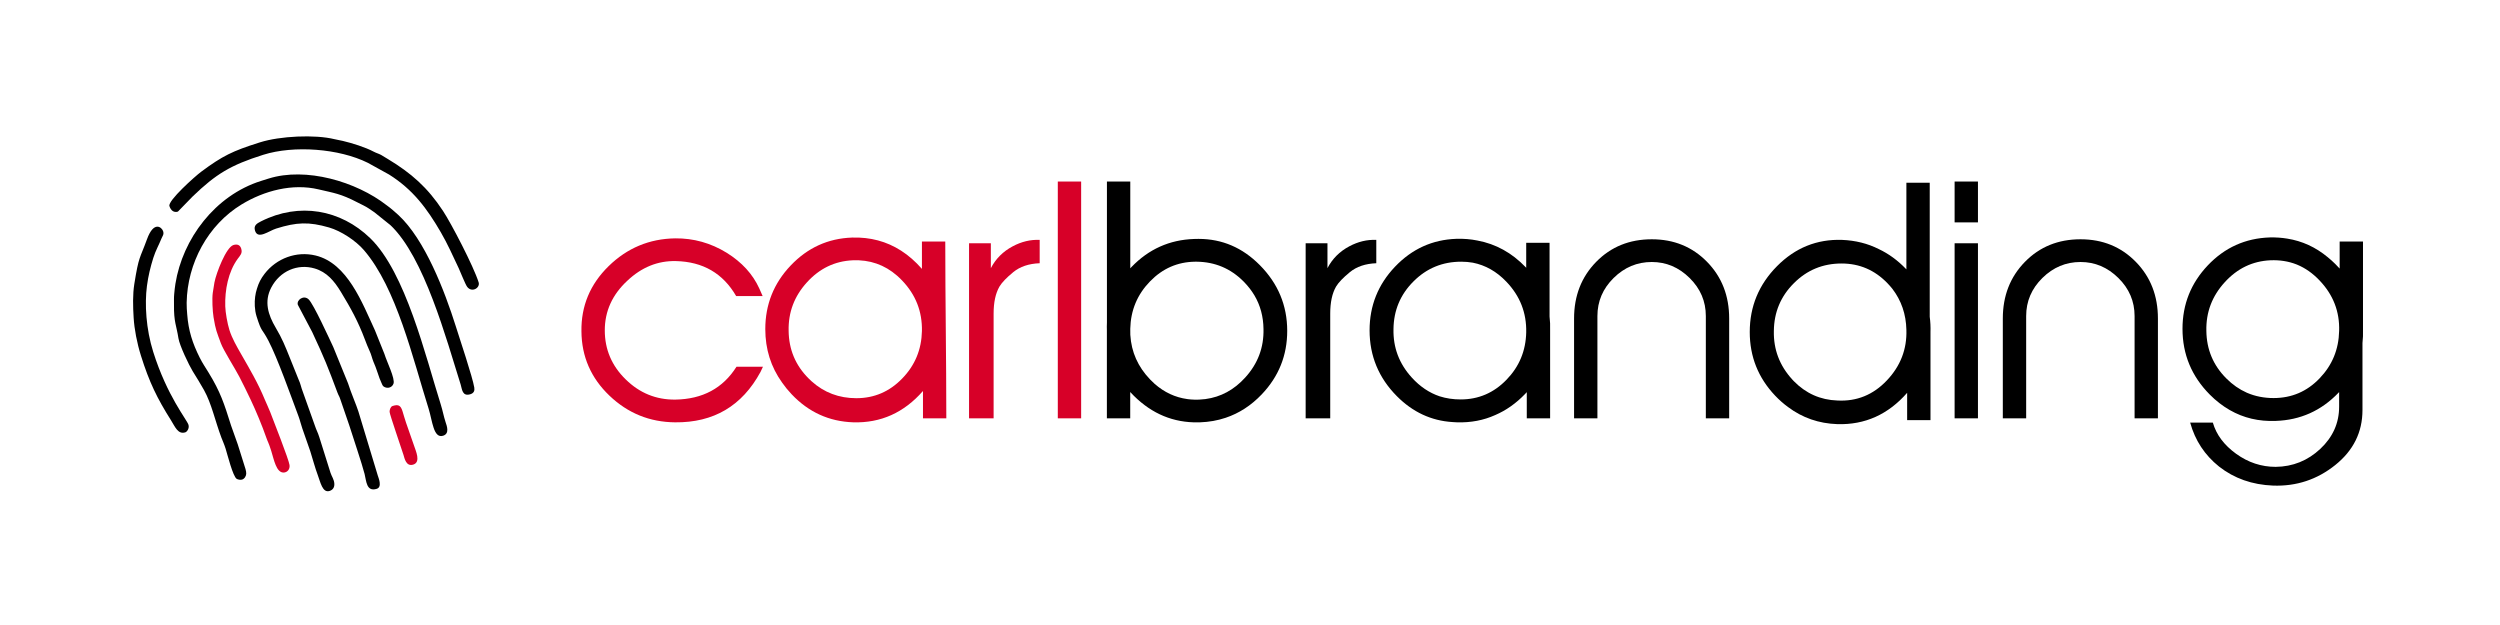
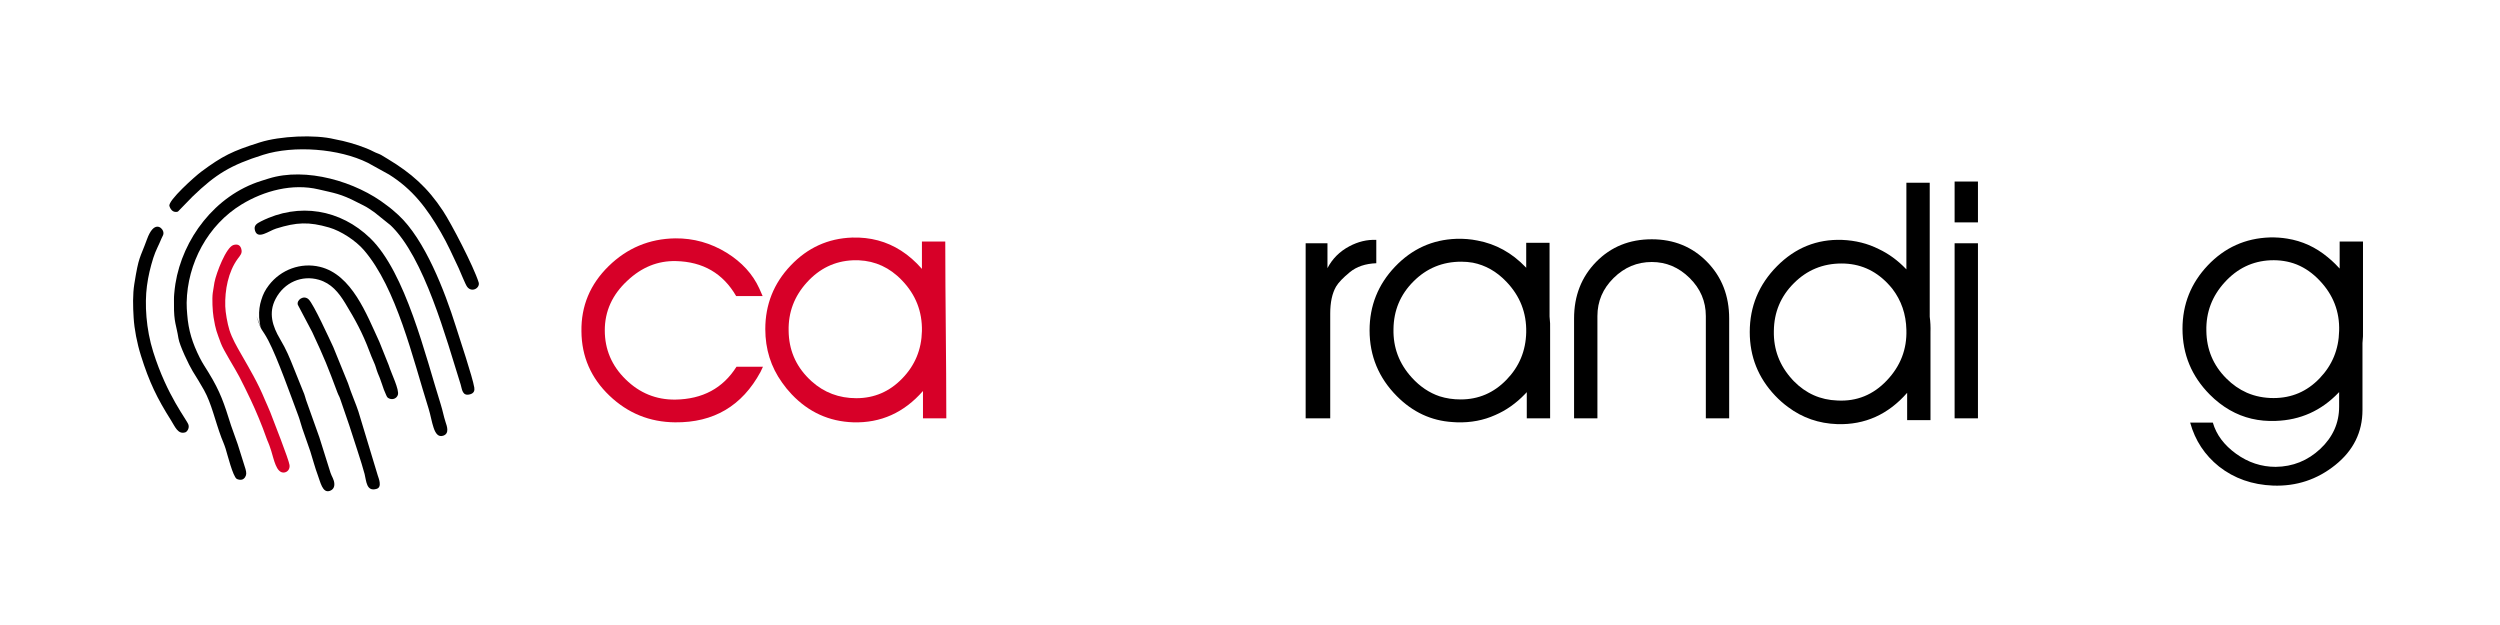
<svg xmlns="http://www.w3.org/2000/svg" xml:space="preserve" width="62.726mm" height="15.677mm" version="1.1" style="shape-rendering:geometricPrecision; text-rendering:geometricPrecision; image-rendering:optimizeQuality; fill-rule:evenodd; clip-rule:evenodd" viewBox="0 0 6272.56 1567.74">
  <defs>
    <style type="text/css">
   
    .fil3 {fill:black}
    .fil2 {fill:#D70028}
    .fil1 {fill:black;fill-rule:nonzero}
    .fil0 {fill:#D70028;fill-rule:nonzero}
   
  </style>
  </defs>
  <g id="Layer_x0020_1">
-     <polygon class="fil0" points="2712.6,1049.64 2654.03,1049.64 2654.03,455.49 2712.6,455.49 " />
-     <path class="fil0" d="M2608.55 660.47c-27.22,1.04 -49.31,8.48 -66.26,22.35 -16.96,13.88 -28.52,25.96 -34.68,36.23 -9.76,16.95 -14.64,39.54 -14.64,67.81l0 262.78 -61.65 0 0 -439.25 54.72 0 0 62.42c12.33,-23.64 30.56,-41.88 54.71,-54.71 22.08,-11.83 44.7,-17.22 67.8,-16.19l0 58.56z" />
    <path class="fil0" d="M1914.24 920.18l-6.17 13.1c-46.23,85.28 -117.64,127.4 -214.23,126.38 -63.7,-0.52 -118.67,-22.87 -164.9,-67.05 -46.24,-44.18 -69.62,-97.87 -70.14,-161.05 -1.02,-63.71 21.72,-118.29 68.21,-163.76 46.48,-45.46 102.11,-68.72 166.83,-69.74 46.25,-0.52 89.39,11.56 129.47,36.21 38.02,23.64 65.24,53.43 81.68,89.4l8.48 19.27 -66.4 0c-33.01,-57.03 -83.36,-86.32 -151.3,-87.86 -45.34,-1.02 -86.04,15.41 -122.01,49.46 -37.63,34.92 -56.38,76.4 -56.38,124.32 0,47.9 17.47,89 52.52,123.17 34.94,34.28 76.42,51.12 124.33,50.6 68.46,-1.02 119.58,-28.52 153.61,-82.45l66.4 0z" />
-     <path class="fil1" d="M5414.36 1049.64l-58.56 0 0 -256.62c0,-36.99 -13.62,-68.84 -40.73,-95.55 -27.09,-26.72 -58.68,-40.08 -94.9,-40.08 -36.74,0 -68.58,13.36 -95.69,40.08 -27.09,26.71 -40.71,58.56 -40.71,95.55l0 256.62 -58.58 0 0 -250.45c0,-57.03 18.51,-104.42 55.49,-142.18 37,-37.77 83.49,-56.64 139.49,-56.64 55.48,0 101.72,18.87 138.71,56.64 36.98,37.76 55.48,85.15 55.48,142.18l0 250.45z" />
    <polygon class="fil1" points="4962.78,1049.64 4904.22,1049.64 4904.22,610.39 4962.78,610.39 " />
    <polygon class="fil1" points="4962.78,557.98 4904.22,557.98 4904.22,455.49 4962.78,455.49 " />
    <path class="fil1" d="M4338.58 1049.64l-58.56 0 0 -256.62c0,-36.99 -13.62,-68.84 -40.73,-95.55 -27.09,-26.72 -58.68,-40.08 -94.9,-40.08 -36.74,0 -68.59,13.36 -95.69,40.08 -27.1,26.71 -40.71,58.56 -40.71,95.55l0 256.62 -58.57 0 0 -250.45c0,-57.03 18.49,-104.42 55.49,-142.18 36.99,-37.77 83.49,-56.64 139.48,-56.64 55.48,0 101.72,18.87 138.7,56.64 37,37.76 55.49,85.15 55.49,142.18l0 250.45z" />
    <path class="fil1" d="M3453.15 660.47c-27.22,1.04 -49.32,8.48 -66.27,22.35 -16.96,13.88 -28.52,25.96 -34.68,36.23 -9.76,16.95 -14.63,39.54 -14.63,67.81l0 262.78 -61.66 0 0 -439.25 54.72 0 0 62.42c12.33,-23.64 30.56,-41.88 54.71,-54.71 22.09,-11.83 44.7,-17.22 67.81,-16.19l0 58.56z" />
    <path class="fil1" d="M4782.03 674.65c-20.57,-21.43 -43.26,-37.99 -68.06,-49.67 -27.81,-14.03 -58.59,-21.74 -92.31,-23.07 -63.07,-2.06 -117.4,19.91 -162.99,65.89 -45.59,45.97 -68.46,101.08 -68.46,165.3 0,61.64 21.19,114.81 63.58,159.51 10.27,10.84 21.1,20.4 32.49,28.7 35.94,27 77.18,41.3 123.78,42.9 69.1,2.04 127.41,-24.15 175.07,-78.6l0 68.58 58.56 0 0 -217.32 0 -3.08c0.45,-13.37 -0.19,-26.35 -1.9,-38.92l0 -336.3 -58.56 0 0 217.34 -1.2 -1.26zm-46.36 35.97c4.36,4.47 8.43,9.08 12.2,13.81 22.74,29.63 34.5,64.02 35.36,103.27 1.54,48.43 -14.78,90.8 -49.06,126.89 -34.16,36.09 -75.52,52.93 -123.95,50.35 -42.7,-1.45 -79.24,-17.71 -109.52,-48.67 -1.37,-1.41 -2.71,-2.85 -4.04,-4.32 -31.73,-34.8 -47.01,-75.27 -45.98,-121.63 0.51,-46.88 17.2,-86.82 50.22,-119.7 32.87,-33 72.82,-49.46 119.7,-49.46 44.82,0 83.22,16.46 115.07,49.46z" />
    <path class="fil1" d="M3826.26 988.74c-22.4,23.34 -47.3,40.89 -74.69,52.66 -29.25,13.2 -61.21,19.28 -95.87,18.26 -3.92,-0.13 -7.79,-0.36 -11.63,-0.68 -53.14,-3.37 -99.53,-24.99 -139.17,-64.84 -45.72,-45.98 -68.58,-101.08 -68.58,-165.31 0,-61.64 21.2,-114.81 63.71,-159.51 42.5,-44.7 93.89,-68.06 154.24,-70.12 18.23,-0.54 35.72,0.88 52.45,4.28l0.16 0.03 0.17 0.04c46.07,8.59 86.27,30.79 120.62,66.56l1.66 1.76 0 -62.65 58.57 0 0 184.89c1.35,11.4 1.83,23.11 1.41,35.14l0 3.08 0 217.31 -58.56 0 0 -65.71c-1.47,1.61 -2.96,3.22 -4.49,4.81zm-46.37 -35.96c31.98,-32.88 48.42,-72.56 49.44,-118.92 1.04,-48.94 -15.53,-91.33 -49.83,-127.04 -24.4,-25.59 -52.47,-41.48 -84.18,-47.73 -9.37,-1.65 -19.07,-2.47 -29.1,-2.47 -46.87,0 -86.81,16.45 -119.7,49.45 -33.01,32.88 -49.7,72.83 -50.22,119.71 -1.02,46.36 14.26,86.82 45.98,121.62 20.47,22.54 43.72,38.18 69.74,46.96 16.49,5.25 34.08,7.87 52.79,7.87 44.82,0 83.22,-16.44 115.08,-49.45z" />
    <path class="fil1" d="M5867.26 985.61c-43.16,44.95 -95.56,68.44 -157.21,70.5 -42.45,1.72 -80.91,-7.36 -115.38,-27.2l-0.08 -0.05 -0.77 -0.44 -0.2 -0.13c-17.38,-10.02 -33.77,-22.76 -49.16,-38.25 -45.59,-45.97 -68.44,-100.94 -68.44,-165.03 0,-61.53 21.18,-114.57 63.57,-159.27 42.39,-44.57 94.14,-67.95 155.27,-69.99 15.05,-0.37 29.64,0.61 43.74,2.93 37.57,5.94 71.47,21.46 101.75,46.59 6.5,5.29 12.85,10.99 19.04,17.13 3.81,3.76 7.46,7.59 10.95,11.48l0 -67.81 58.56 0 0 217.32 0 3.08c0.4,11.72 -0.04,23.13 -1.31,34.27l0 168.09c0,55.48 -22.73,101.47 -68.2,137.93 -45.47,36.49 -97.48,53.7 -156.04,51.64 -52.41,-2.06 -97.62,-17.98 -135.63,-47.78 -35.97,-28.77 -60.1,-65.5 -72.44,-110.2l56.89 0c8.73,30.32 28.26,56.39 58.44,78.23 30.31,21.83 63.32,32.74 99.28,32.74 43.02,-0.51 80.27,-15.54 111.87,-45.08 31.47,-29.54 47.27,-64.86 47.27,-105.96l0 -36.62 -1.77 1.88zm-105.32 -322.21c-20.12,-7.88 -41.93,-11.31 -65.38,-10.31 -44.82,2.04 -83.09,20.41 -114.69,55.22 -31.72,34.8 -47.01,75.26 -45.98,121.63 0.51,46.88 17.21,86.82 50.22,119.7 15.41,15.46 32.38,27.3 50.88,35.5l1.13 0.51 0.3 0.13c20.27,8.66 42.3,12.99 66.07,12.99 45.35,0 83.88,-16.43 115.48,-49.44 31.71,-32.89 48.03,-72.57 49.06,-118.93 1.54,-48.42 -14.78,-90.68 -49.06,-126.65 -17.09,-18.04 -35.96,-31.3 -56.63,-39.79l-1.4 -0.56z" />
-     <path class="fil1" d="M3229.67 830.02c0,61.64 -21.32,114.82 -63.96,159.51 -26.55,27.84 -56.7,47.4 -90.42,58.69l-0.36 0.12 0 0c-20.12,6.78 -41.49,10.54 -64.12,11.32 -1.57,0.04 -3.12,0.07 -4.68,0.09 -61.55,1.03 -115.22,-21.08 -160.99,-66.37 -3.26,-3.22 -6.38,-6.47 -9.4,-9.77l0 66.03 -58.56 0 0 -217.31 0 -3.08c-0.23,-6.73 -0.19,-13.33 0.13,-19.86l0 -353.9 58.58 0 0 217.74 2.93 -3.12c43.16,-44.96 95.56,-68.46 157.22,-70.51 3.38,-0.15 6.73,-0.2 10.07,-0.2l0.16 0 1.6 0c58.67,0.13 109.66,22.03 152.96,65.7 45.86,46.24 68.84,101.21 68.84,164.92zm-393.62 10.8c2.51,42.31 18.99,79.41 49.53,111.21 3.61,3.77 7.29,7.35 11.05,10.69l0.41 0.39 0.01 0c24.2,21.27 51.47,33.98 81.71,38.16l0.01 0 2.12 0.27 0.01 0 2.13 0.25 0 0 2.14 0.21 0.01 0 2.12 0.2 0.04 0 2.12 0.18 0.05 0c2.18,0.14 4.37,0.26 6.58,0.33l2.08 0.05 0.14 0 2.06 0.03 0.16 0 2.06 0 0.17 0 2.05 -0.03c1.48,-0.03 2.97,-0.07 4.47,-0.13 4.97,-0.23 9.86,-0.64 14.66,-1.25l0.05 -0.01 0.57 -0.08c38.41,-5.11 71.64,-23.03 99.65,-53.89 31.73,-34.8 47,-75.26 45.98,-121.62 -0.33,-31.36 -7.93,-59.61 -22.79,-84.71 -6.91,-11.58 -15.33,-22.5 -25.26,-32.8l-0.24 -0.25 -0.39 -0.4 -1.54 -1.55c-32.37,-32.49 -71.57,-48.93 -117.5,-49.44l-1.66 -0.01 -0.54 0 -1.58 0.01c-44.05,0.51 -81.75,16.95 -113.22,49.44 -31.99,32.88 -48.55,72.56 -49.58,118.94 -0.16,5.15 -0.12,10.24 0.12,15.25l0.02 0.56 0.02 0z" />
    <path class="fil2" d="M2148.59 999.12c-43.45,0 -80.95,-14.12 -112.38,-42.48 -2.48,-2.23 -4.93,-4.56 -7.33,-6.98 -33.01,-32.87 -49.7,-72.82 -50.22,-119.7 -1.02,-46.36 14.26,-86.81 45.99,-121.62 31.59,-34.8 69.87,-53.17 114.69,-55.23 42.68,-1.82 79.87,11.06 111.5,38.67 4.24,3.71 8.38,7.69 12.44,11.93 34.28,35.71 50.85,78.1 49.83,127.02 -1.03,46.37 -17.46,86.06 -49.45,118.93 -31.85,33.01 -70.25,49.46 -115.07,49.46zm167.15 -18.07l0 68.59 58.56 0c0,-147.87 -2.63,-296 -2.63,-443.54l-58.56 0 0 64.49 0 4.09c-16.23,-18.54 -33.67,-33.79 -52.38,-45.79 -36.23,-23.23 -77.1,-34.17 -122.68,-32.81 -60.37,2.06 -111.74,25.43 -154.25,70.13 -42.51,44.69 -63.7,97.87 -63.7,159.51 0,50.38 14.06,95.13 42.19,134.28 7.08,10.22 15.13,20.07 24.13,29.53 42.51,44.7 93.89,68.07 154.25,70.13 69.1,2.05 127.4,-24.14 175.07,-78.61z" />
    <path class="fil3" d="M607.33 1203.31c6.43,-2.02 10.1,-9.03 10.39,-14.58 0.35,-6.85 -3.07,-15.95 -5.77,-24.44 -5.25,-16.52 -10.44,-33.05 -15.58,-49.6l-16.8 -47.26c-17.34,-55.03 -26.3,-83.6 -56.49,-132.84 -7.78,-12.69 -15.04,-23.21 -22.04,-37.18 -18.21,-36.35 -28.36,-67.93 -31.4,-108.63 -0.77,-10.49 -1.56,-18.35 -1.38,-29.28 1.67,-98.8 53.12,-195.11 137.97,-246.64 56.54,-34.34 127.59,-53.36 193.31,-37.64 38.23,9.13 54.64,10.42 97.27,32.63 9.36,4.87 20.48,9.72 29.02,15.6 5.21,3.58 8.51,5.91 13.7,9.33l40.26 32.39c84.56,79.98 139.86,284.96 175.99,399.68 3.56,11.35 3.76,30.75 24.52,24.21 8.56,-2.7 10.91,-8.76 9.69,-16.38 -4.16,-25.93 -36.84,-123.53 -46.51,-154.21 -27.62,-87.7 -77.54,-217.99 -144.4,-279.36 -4.39,-4.02 -8.77,-7.64 -13.7,-12.08 -6.01,-5.4 -9.08,-7.18 -15.21,-11.95 -76.88,-59.85 -202.88,-96.49 -296.44,-67.03l-18.79 5.91c-115.75,36.47 -196.92,145.63 -214.88,257.99 -1.44,8.97 -2.17,16.24 -3.04,25.55 -0.99,10.37 -0.4,16.12 -0.55,26.86 -0.53,44.28 6.02,51.49 11.15,84.37 2.88,18.41 26.68,67.92 35.74,82.61 10.16,16.48 19.17,30.79 28.3,47.13 19.13,34.24 27.93,77.39 43.61,119.17 3.53,9.42 7.04,16.33 10.85,28.49 4.22,13.41 18.18,69.77 27.84,75.42 3.07,1.8 9.36,3.02 13.37,1.76z" />
-     <path class="fil3" d="M643.62 793.73c13.23,42.04 12.65,28.41 29.67,60.92 23.02,43.99 56.41,138.65 75.5,189.53 3.67,9.77 6.18,20.9 9.65,30.84l20.04 57.49c6.02,19.09 11.92,41.39 18.83,59.81 6.51,17.36 11.84,45.08 29.38,39.57 8.85,-2.79 12.53,-9.46 12.09,-17.99 -0.58,-11.19 -6.43,-17.88 -9.67,-27.78l-27.95 -88.95c-3.85,-12.41 -7.51,-18.06 -10.89,-28.41l-30.75 -86.26c-3.99,-9.74 -5.58,-20.17 -10.25,-29.7l-21.78 -54.15c-12.22,-30.51 -19.54,-49.02 -35.85,-76.49 -18.97,-31.97 -29.56,-65.45 -11.16,-100.64 21.85,-41.81 66.18,-60.33 108.6,-48.02 30.91,8.97 49.62,31.62 66.31,59.15 25.24,41.64 42.8,73.34 60.36,119.92 2.45,6.51 7.8,20.41 11.32,27.62 4.59,9.42 5.96,18.02 9.88,27.64 3.62,8.84 6.65,15.3 10.26,26.92 3.62,11.62 6.13,17.6 10.25,26.94 2.56,5.8 3.08,7.47 7.81,9.66 8.4,3.88 18.55,0.61 21.93,-8.63 4.63,-12.7 -16.73,-54.93 -22.78,-74.71l-23.61 -58.86c-32.03,-68.99 -68.91,-168.69 -149.11,-188.08 -47.94,-11.58 -97.94,6.94 -128,45.99 -9.24,12 -14.74,22.77 -19.08,37.2 -2.21,7.27 -3.51,12.38 -4.56,20.47 -1.77,13.52 -1.64,32.49 3.56,49z" />
+     <path class="fil3" d="M643.62 793.73c13.23,42.04 12.65,28.41 29.67,60.92 23.02,43.99 56.41,138.65 75.5,189.53 3.67,9.77 6.18,20.9 9.65,30.84l20.04 57.49c6.02,19.09 11.92,41.39 18.83,59.81 6.51,17.36 11.84,45.08 29.38,39.57 8.85,-2.79 12.53,-9.46 12.09,-17.99 -0.58,-11.19 -6.43,-17.88 -9.67,-27.78l-27.95 -88.95l-30.75 -86.26c-3.99,-9.74 -5.58,-20.17 -10.25,-29.7l-21.78 -54.15c-12.22,-30.51 -19.54,-49.02 -35.85,-76.49 -18.97,-31.97 -29.56,-65.45 -11.16,-100.64 21.85,-41.81 66.18,-60.33 108.6,-48.02 30.91,8.97 49.62,31.62 66.31,59.15 25.24,41.64 42.8,73.34 60.36,119.92 2.45,6.51 7.8,20.41 11.32,27.62 4.59,9.42 5.96,18.02 9.88,27.64 3.62,8.84 6.65,15.3 10.26,26.92 3.62,11.62 6.13,17.6 10.25,26.94 2.56,5.8 3.08,7.47 7.81,9.66 8.4,3.88 18.55,0.61 21.93,-8.63 4.63,-12.7 -16.73,-54.93 -22.78,-74.71l-23.61 -58.86c-32.03,-68.99 -68.91,-168.69 -149.11,-188.08 -47.94,-11.58 -97.94,6.94 -128,45.99 -9.24,12 -14.74,22.77 -19.08,37.2 -2.21,7.27 -3.51,12.38 -4.56,20.47 -1.77,13.52 -1.64,32.49 3.56,49z" />
    <path class="fil3" d="M424.99 517c3.44,10.91 11.03,17.18 21.3,13.94l36.9 -37.91c58.43,-56.27 95.25,-78.82 177.37,-104.68 76.63,-24.15 189.9,-15.8 262.29,20.18l53.25 29.38c60.25,37.87 95.28,85.35 130.04,145.2 16.25,28.01 30.21,58.95 44.65,89.75 4.26,9.11 16.61,40.62 21.3,46.83 11.86,15.64 33.1,2.51 28.75,-11.31 -12.85,-40.77 -68.79,-147.95 -89.44,-179.25 -38.97,-59.09 -79.72,-94.74 -137.98,-129.93l-17.38 -10.51c-7.15,-3.72 -11.5,-4.42 -18.59,-8.18 -21.31,-11.28 -53.85,-21.32 -77.38,-26.94 -6.72,-1.61 -13.5,-2.56 -20.61,-4.3 -49.8,-12.25 -137.16,-7.88 -186.87,7.77l-3.15 1c-65.48,20.74 -91.05,32.86 -145.13,73.15 -15.16,11.29 -83.56,72.35 -79.32,85.81z" />
    <path class="fil3" d="M639.82 578.92c7.19,22.81 34.53,0.4 52.79,-5.35 51.61,-16.25 82.47,-17.39 132.86,-2.8 30.13,8.73 66.96,32.91 87.53,56.8 82.02,95.22 122.59,271.81 162.44,398.26 9.46,30.06 11.97,75.12 36.27,67.46 17.12,-5.39 8.95,-25.55 6.24,-33.88 -5.25,-16.13 -6.86,-27.72 -12.29,-44.97 -38.14,-120.97 -88.14,-331.02 -177,-416.93 -74.27,-71.8 -178.03,-90.5 -273.77,-42.16 -10.87,5.49 -19.16,10.54 -15.07,23.57z" />
    <path class="fil2" d="M575.61 828.28c-5.29,-16.8 -10.07,-44.48 -10.52,-59.76 -1.2,-40.81 7.31,-86.39 31.38,-119.34 6.37,-8.7 12.31,-13.78 8.61,-25.5 -3.03,-9.65 -10.51,-11.72 -19.68,-8.82 -18.04,5.67 -42.77,69.48 -47.46,93.81l-4.21 26.36c-2.04,14.82 -0.51,45.87 1.99,61.04 5.34,32.55 8,36.78 18.38,65.28 6.35,17.43 34.68,61.66 46.29,83.87 10.31,19.76 18.67,37.25 28.48,57.75 12.49,26.15 29.37,66.58 39.11,94.89 3.96,11.5 5.71,12 12.5,33.58 6.66,21.14 12.6,55.45 31.67,54.25 8.61,-0.55 15.7,-8.1 14.2,-18.94 -1.9,-13.85 -40.26,-111.49 -48.22,-132.23 -4.03,-10.51 -9.42,-21.29 -13.61,-31.45 -17.37,-42.22 -37.87,-76.6 -59.95,-115.21 -10.25,-17.91 -22.47,-38.99 -28.96,-59.58z" />
    <path class="fil3" d="M353.59 892.58c20.93,66.48 40.43,106.67 75.49,162.14 10.02,15.85 17.25,35.9 35.75,30.07 4.52,-1.42 10.72,-10.39 7.92,-19.07 -4.32,-13.41 -53.42,-71.76 -88.41,-182.83 -18.06,-57.34 -21.74,-119.94 -15.76,-165.33 3.32,-25.25 8.64,-46.97 15.91,-70.27 5.82,-18.68 14.28,-33.07 20.71,-49.2 2.38,-5.96 6.62,-9.61 4.02,-17.9 -3.1,-9.82 -23.26,-27.4 -40.57,20.29 -18.18,50.04 -20.25,40.43 -31.73,112 -4.23,26.34 -3.44,56.44 -1.7,84.82 1.71,28.2 8.3,63.31 18.37,95.28z" />
    <path class="fil3" d="M747.21 764.85l35.93 68.09c31.62,67.7 38.82,86.35 63.51,152.27 2.85,7.61 4.72,8.78 7.68,18.18l22.11 64.46c9.31,29.58 31.43,94.83 38.22,121.32 4.49,17.51 4.33,45.57 30.53,37.32 14.33,-4.5 4.33,-27.61 2.73,-32.85l-48.77 -161.14c-4.7,-15.19 -18.74,-47.45 -26.01,-70.72l-36.96 -90.81c-9.48,-20.04 -49.25,-107.59 -61.86,-119.78 -12.29,-11.88 -30.96,1.42 -27.11,13.66z" />
-     <path class="fil2" d="M1036.85 1165.7c19.87,-6.26 5.93,-34.83 1.93,-47.56l-20.05 -57.48c-3.3,-9.46 -5.99,-19.68 -9.02,-29.28 -4.75,-14.96 -10.94,-17.08 -24.8,-12.71 -5,1.57 -7.63,9.42 -7.51,14.65 0.15,6.4 29.85,91.84 34.92,108.18 2.58,8.33 6.47,29.89 24.53,24.2z" />
  </g>
</svg>